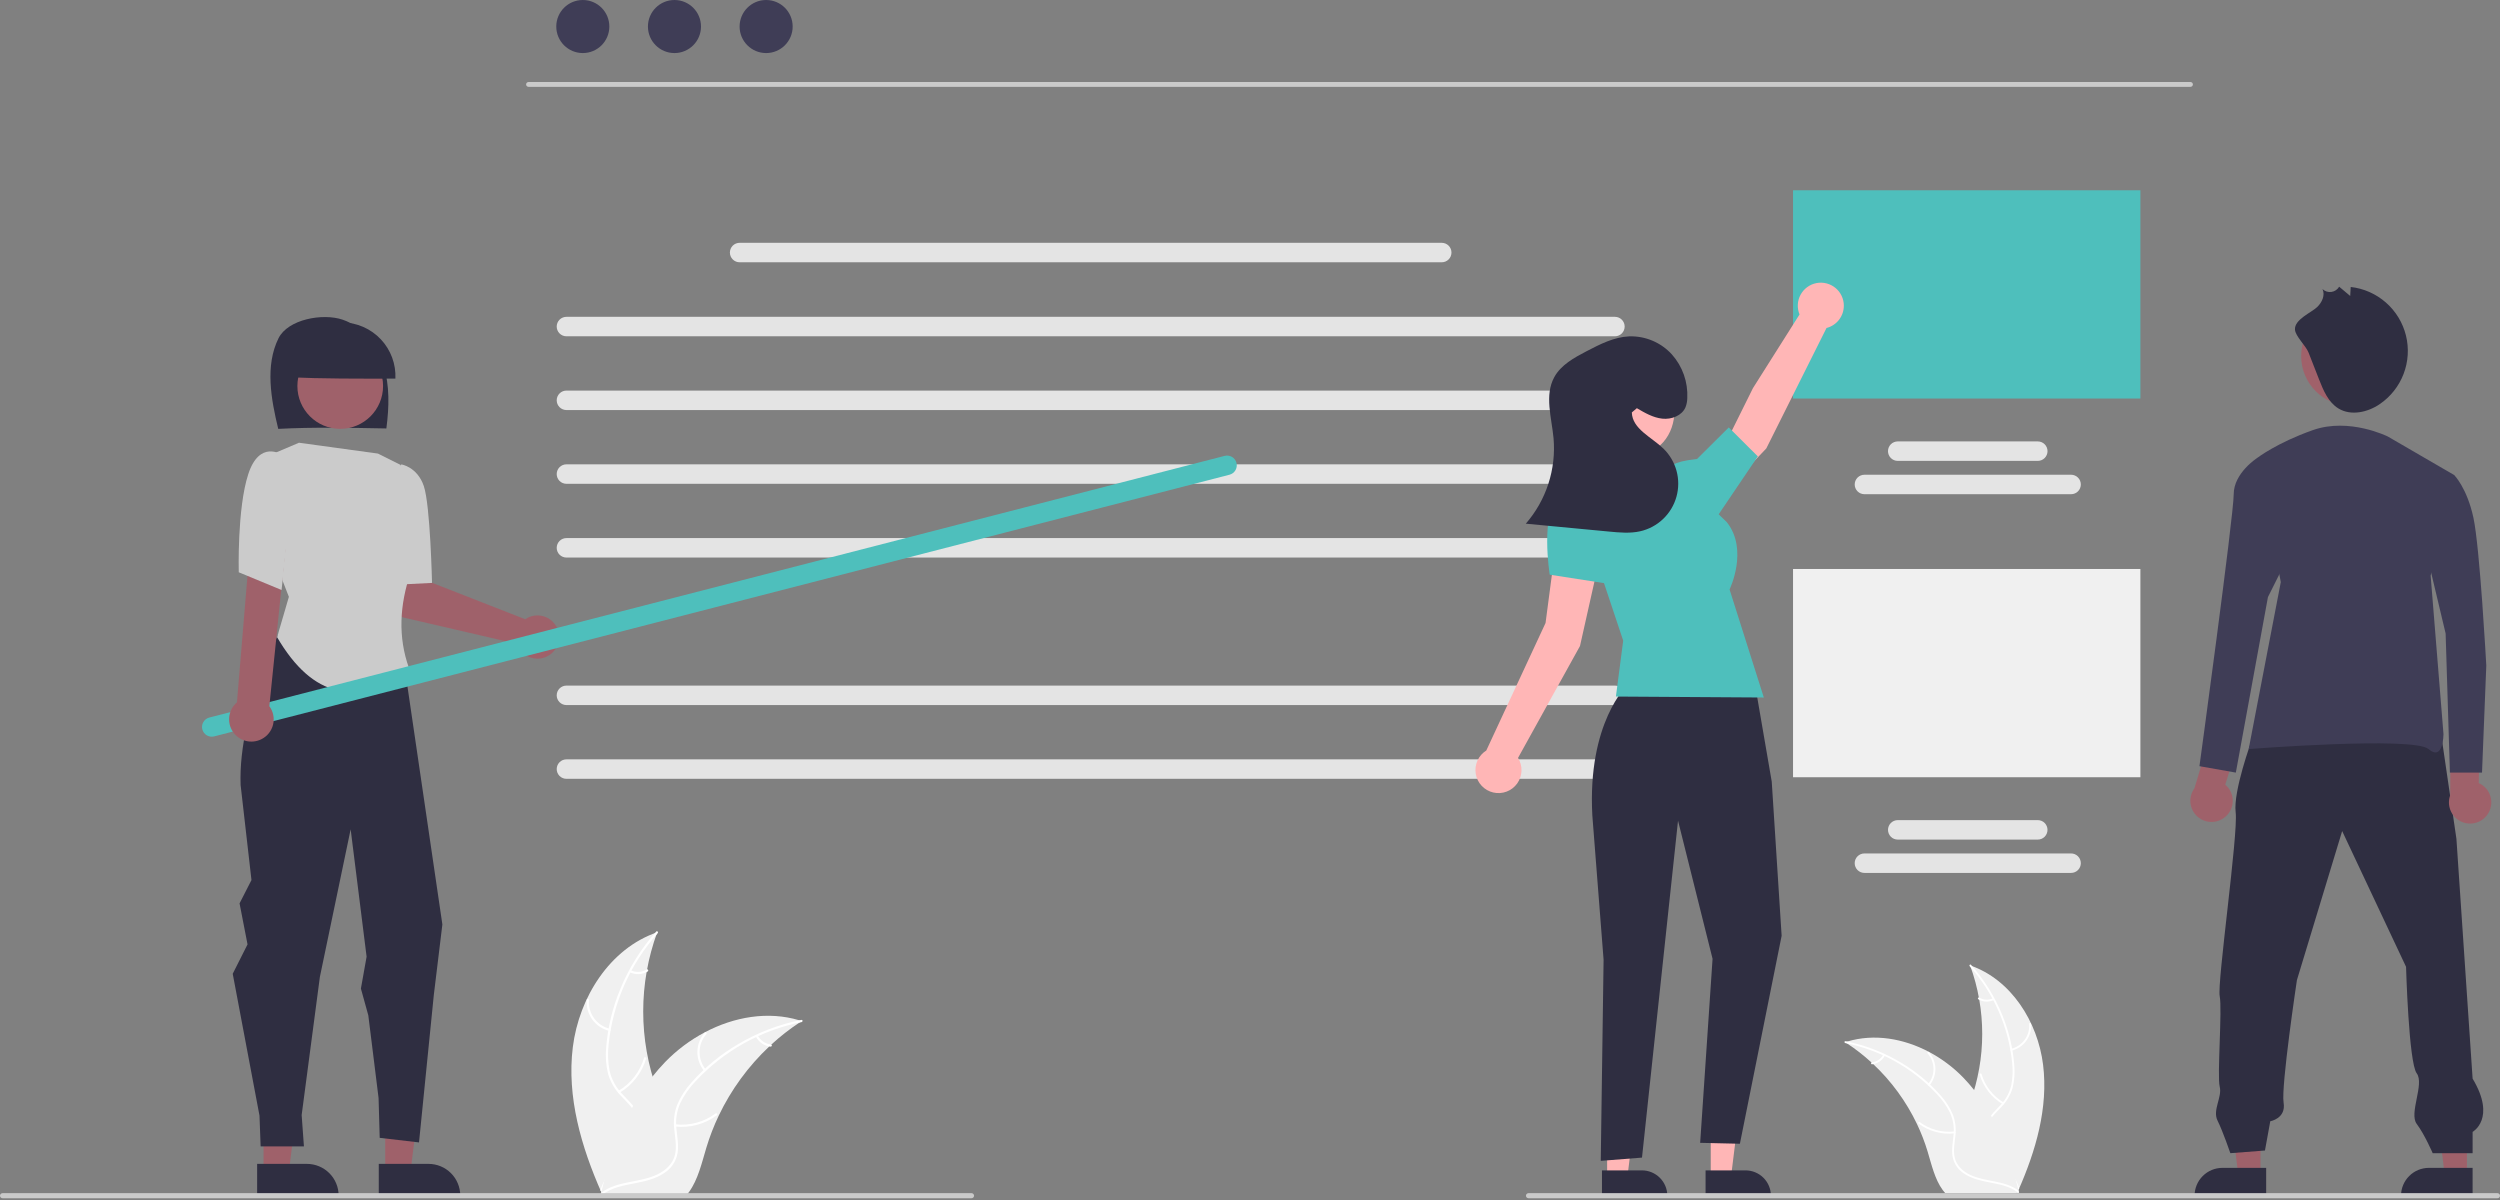
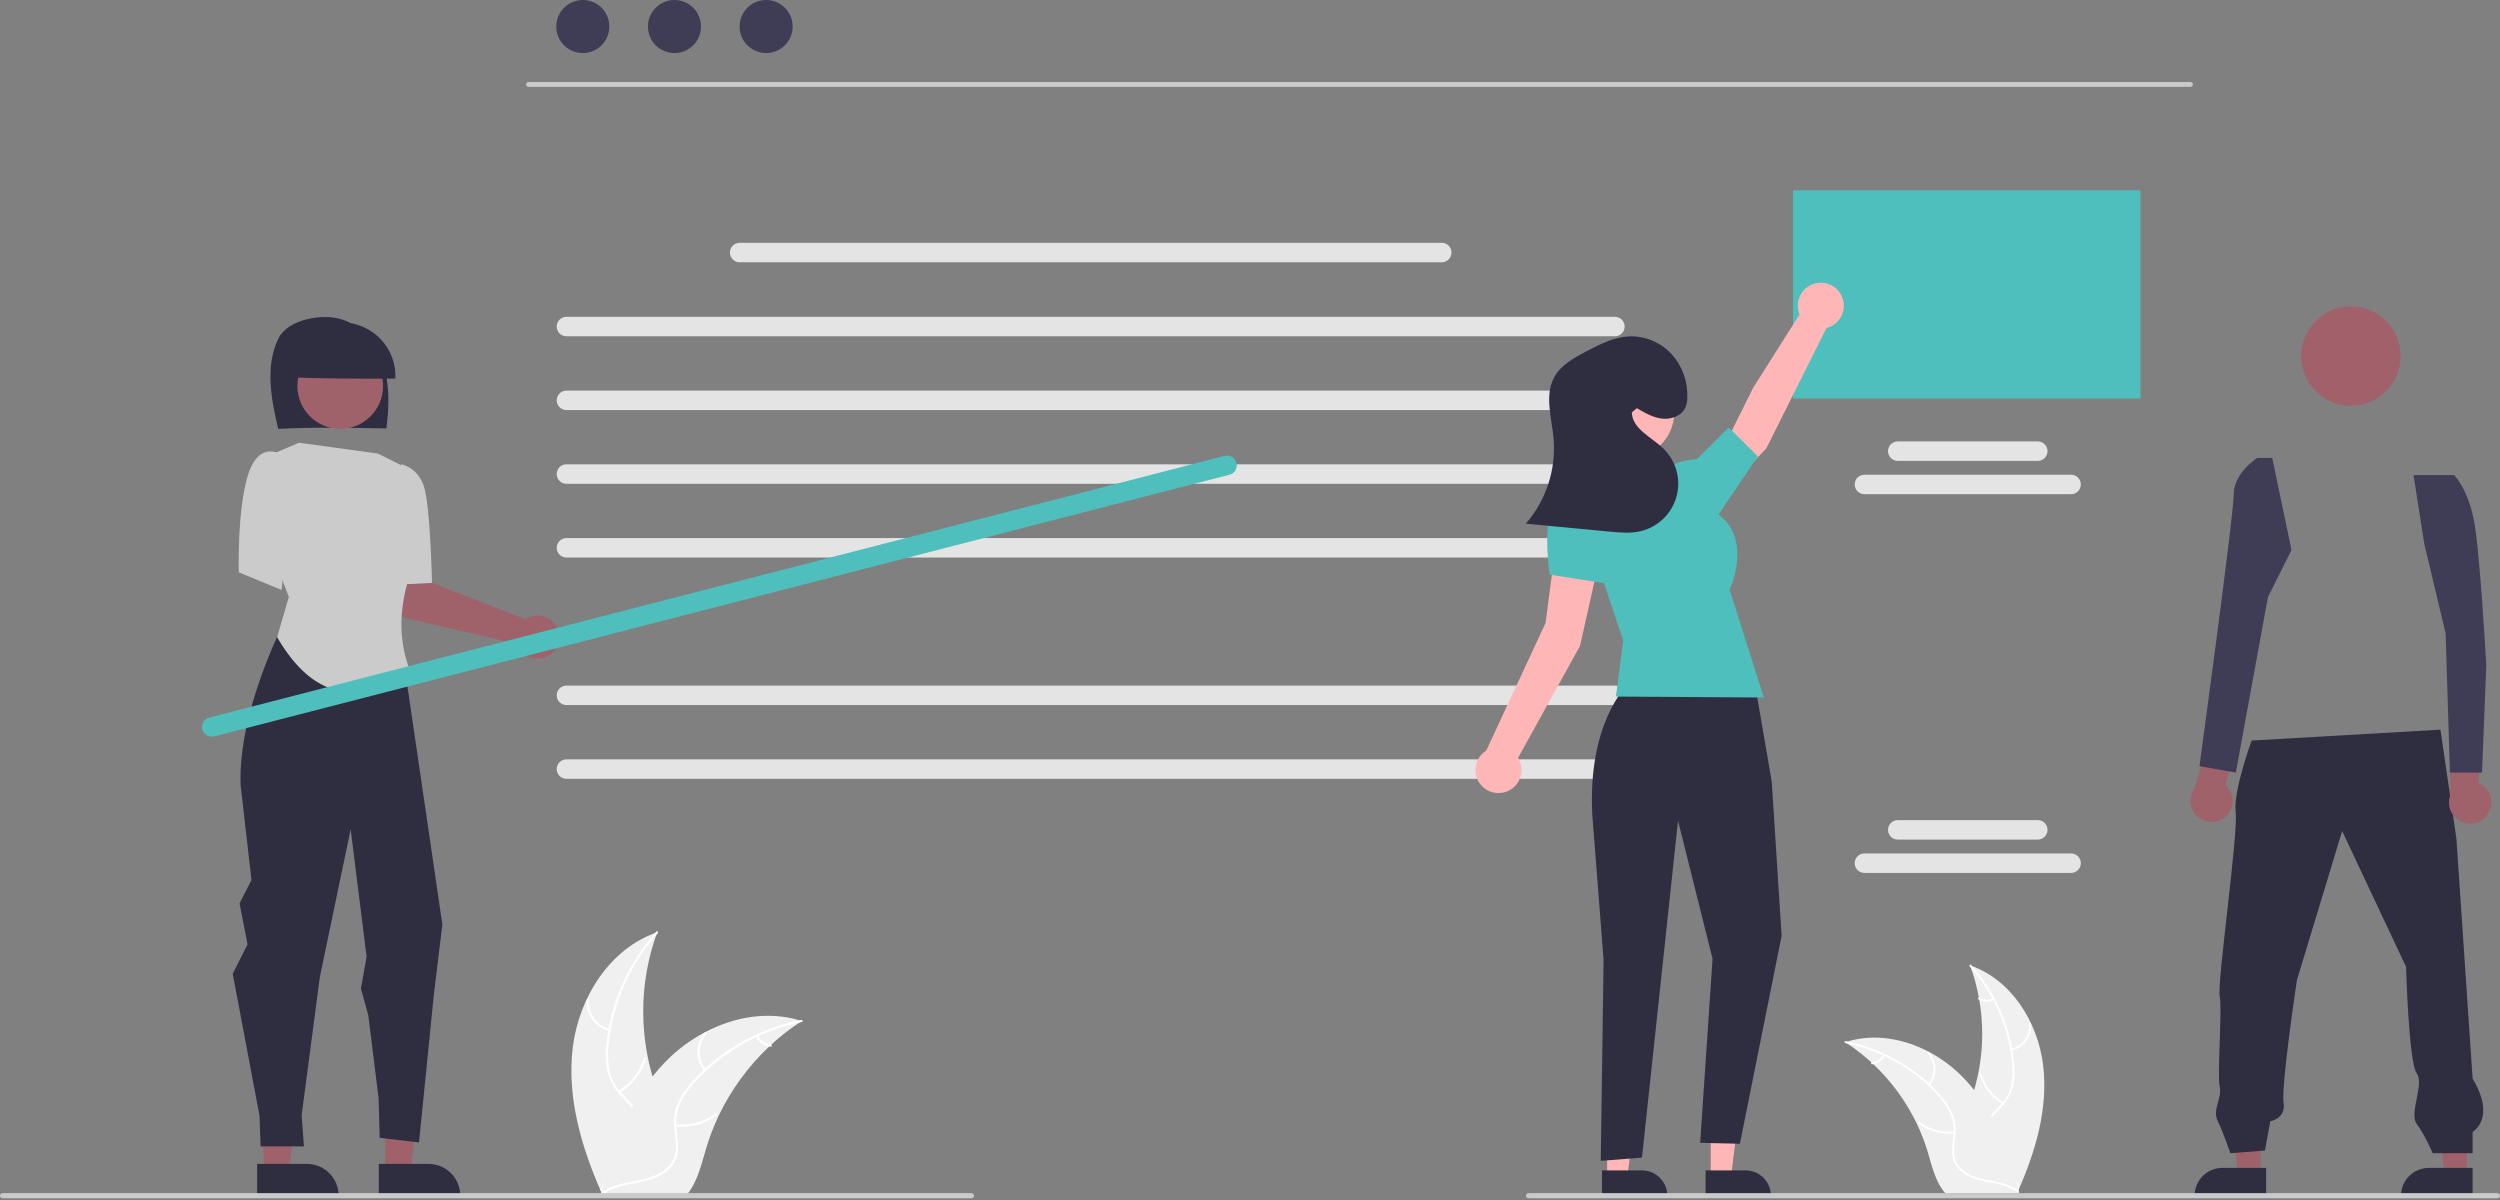
<svg xmlns="http://www.w3.org/2000/svg" width="983" height="472" viewBox="0 0 983 472" fill="none">
  <rect x="0" y="0" width="983" height="472" fill="#808080" stroke="none" />
  <g clip-path="url(#clip0_265_64)">
    <path d="M225.232 411.74C227.664 392.189 239.78 372.926 258.425 366.564C251.072 386.687 251.074 408.762 258.43 428.884C261.295 436.634 265.288 444.955 262.593 452.766C260.917 457.626 256.815 461.344 252.229 463.669C247.644 465.994 242.555 467.102 237.53 468.188L236.541 469.006C228.563 450.993 222.801 431.29 225.232 411.74Z" fill="#F0F0F0" />
    <path d="M258.61 366.934C247.752 379.1 241.003 394.378 239.322 410.598C238.899 414.083 239.027 417.614 239.702 421.059C240.469 424.394 242.115 427.463 244.468 429.947C246.616 432.307 249.087 434.473 250.624 437.314C251.389 438.78 251.836 440.391 251.935 442.042C252.033 443.693 251.782 445.345 251.197 446.892C249.84 450.784 247.166 453.957 244.442 456.968C241.419 460.312 238.225 463.737 236.94 468.17C236.784 468.707 235.96 468.434 236.115 467.898C238.351 460.185 245.838 455.805 249.408 448.858C251.074 445.617 251.774 441.854 250.212 438.432C248.846 435.44 246.3 433.205 244.105 430.834C241.773 428.445 240.062 425.521 239.121 422.318C238.272 418.918 238.008 415.398 238.34 411.91C238.962 404.044 240.817 396.325 243.837 389.035C247.238 380.697 252.04 373.002 258.035 366.283C258.406 365.867 258.979 366.521 258.61 366.934Z" fill="white" />
    <path d="M239.557 405.343C236.874 404.692 234.51 403.108 232.887 400.874C231.264 398.641 230.487 395.903 230.697 393.15C230.741 392.593 231.608 392.636 231.564 393.193C231.364 395.756 232.088 398.307 233.603 400.383C235.119 402.46 237.327 403.927 239.829 404.519C240.373 404.648 240.097 405.472 239.557 405.343Z" fill="white" />
    <path d="M243.222 428.894C248.068 426 251.645 421.387 253.24 415.973C253.398 415.436 254.222 415.709 254.065 416.245C252.394 421.876 248.662 426.669 243.612 429.669C243.131 429.955 242.743 429.178 243.222 428.894Z" fill="white" />
-     <path d="M248.043 381.52C249.029 381.988 250.115 382.204 251.205 382.149C252.295 382.093 253.354 381.768 254.287 381.203C254.765 380.911 255.152 381.688 254.678 381.978C253.644 382.598 252.474 382.956 251.27 383.02C250.066 383.084 248.865 382.852 247.771 382.344C247.664 382.305 247.576 382.226 247.525 382.124C247.473 382.023 247.463 381.905 247.495 381.796C247.531 381.687 247.61 381.597 247.712 381.545C247.815 381.493 247.934 381.484 248.043 381.52Z" fill="white" />
    <path d="M315.259 401.483C314.966 401.674 314.672 401.865 314.379 402.062C310.452 404.645 306.742 407.541 303.284 410.724C303.013 410.966 302.742 411.215 302.478 411.465C294.23 419.222 287.493 428.443 282.611 438.66C280.672 442.727 279.046 446.936 277.745 451.25C275.95 457.208 274.477 463.81 270.923 468.684C270.557 469.196 270.161 469.686 269.735 470.149H237.615C237.542 470.113 237.469 470.083 237.396 470.047L236.113 470.105C236.165 469.878 236.223 469.644 236.275 469.417C236.304 469.285 236.34 469.153 236.37 469.021C236.392 468.933 236.414 468.845 236.429 468.764C236.436 468.735 236.443 468.706 236.45 468.684C236.465 468.603 236.487 468.53 236.502 468.457C236.824 467.145 237.156 465.833 237.498 464.521C237.498 464.514 237.498 464.514 237.506 464.507C240.016 454.486 243.706 444.799 248.498 435.648C248.645 435.377 248.791 435.098 248.952 434.827C251.172 430.776 253.718 426.914 256.567 423.278C258.133 421.292 259.798 419.387 261.557 417.569C266.111 412.882 271.373 408.94 277.152 405.888C288.672 399.805 302.009 397.475 314.321 401.19C314.636 401.286 314.944 401.381 315.259 401.483Z" fill="#F0F0F0" />
    <path d="M315.187 401.891C299.192 405.068 284.605 413.203 273.498 425.142C271.061 427.67 269.038 430.566 267.503 433.724C266.107 436.848 265.573 440.289 265.957 443.69C266.251 446.868 266.92 450.084 266.437 453.278C266.165 454.909 265.551 456.464 264.637 457.842C263.722 459.219 262.526 460.388 261.127 461.271C257.701 463.561 253.655 464.484 249.668 465.249C245.24 466.098 240.628 466.91 236.933 469.676C236.485 470.011 235.992 469.296 236.439 468.962C242.867 464.15 251.483 465.16 258.515 461.763C261.797 460.178 264.621 457.595 265.434 453.923C266.145 450.711 265.458 447.394 265.132 444.179C264.709 440.867 265.104 437.503 266.281 434.378C267.65 431.153 269.558 428.183 271.924 425.598C277.156 419.692 283.285 414.646 290.085 410.644C297.82 406.034 306.287 402.78 315.12 401.025C315.667 400.917 315.73 401.783 315.187 401.891Z" fill="white" />
    <path d="M276.848 421.087C275.098 418.952 274.164 416.264 274.213 413.503C274.262 410.743 275.29 408.089 277.115 406.017C277.485 405.599 278.152 406.155 277.781 406.574C276.079 408.501 275.121 410.972 275.081 413.543C275.04 416.114 275.92 418.614 277.562 420.593C277.918 421.023 277.202 421.515 276.848 421.087Z" fill="white" />
    <path d="M265.596 442.098C271.207 442.706 276.841 441.176 281.374 437.813C281.823 437.48 282.317 438.194 281.869 438.527C277.145 442.017 271.278 443.597 265.441 442.953C264.884 442.891 265.042 442.037 265.596 442.098Z" fill="white" />
    <path d="M297.967 407.175C298.472 408.143 299.21 408.97 300.113 409.582C301.017 410.194 302.058 410.572 303.144 410.682C303.701 410.736 303.542 411.59 302.989 411.536C301.79 411.409 300.64 410.99 299.64 410.316C298.641 409.642 297.821 408.733 297.253 407.67C297.192 407.574 297.168 407.458 297.189 407.346C297.209 407.234 297.272 407.134 297.363 407.066C297.458 407.001 297.575 406.976 297.688 406.996C297.801 407.017 297.901 407.081 297.967 407.175Z" fill="white" />
    <path d="M803.34 418.653C801.238 401.752 790.763 385.099 774.644 379.599C781.001 396.995 781 416.079 774.64 433.475C772.163 440.175 768.711 447.369 771.041 454.121C772.49 458.323 776.037 461.537 780.001 463.547C783.965 465.557 788.364 466.515 792.709 467.454L793.564 468.161C800.46 452.588 805.442 435.555 803.34 418.653Z" fill="#F0F0F0" />
    <path d="M774.485 379.918C783.872 390.436 789.706 403.644 791.159 417.666C791.525 420.68 791.414 423.732 790.83 426.71C790.168 429.593 788.745 432.247 786.71 434.394C784.853 436.434 782.717 438.306 781.389 440.763C780.727 442.03 780.341 443.423 780.256 444.85C780.17 446.277 780.387 447.706 780.893 449.043C782.066 452.408 784.378 455.151 786.733 457.754C789.347 460.645 792.108 463.606 793.219 467.438C793.353 467.902 794.066 467.666 793.932 467.203C791.998 460.535 785.526 456.748 782.44 450.743C780.999 447.941 780.395 444.688 781.745 441.73C782.926 439.143 785.127 437.211 787.025 435.161C789.041 433.095 790.52 430.567 791.333 427.798C792.067 424.859 792.295 421.816 792.008 418.8C791.47 412 789.867 405.327 787.256 399.025C784.316 391.817 780.165 385.164 774.981 379.355C774.66 378.996 774.166 379.561 774.485 379.918Z" fill="white" />
    <path d="M790.956 413.124C793.276 412.561 795.32 411.191 796.723 409.26C798.126 407.329 798.797 404.962 798.616 402.582C798.578 402.101 797.828 402.138 797.867 402.62C798.039 404.836 797.414 407.041 796.103 408.836C794.793 410.631 792.884 411.899 790.721 412.411C790.251 412.523 790.489 413.235 790.956 413.124Z" fill="white" />
    <path d="M787.788 433.484C783.598 430.982 780.506 426.993 779.127 422.313C778.99 421.849 778.278 422.085 778.414 422.548C779.858 427.416 783.085 431.561 787.45 434.154C787.866 434.401 788.202 433.729 787.788 433.484Z" fill="white" />
    <path d="M783.62 392.528C782.768 392.933 781.828 393.12 780.886 393.072C779.944 393.024 779.028 392.743 778.222 392.254C777.809 392.002 777.474 392.674 777.884 392.924C778.778 393.461 779.789 393.77 780.83 393.825C781.871 393.88 782.91 393.679 783.855 393.241C783.948 393.207 784.024 393.139 784.068 393.051C784.113 392.963 784.122 392.861 784.094 392.767C784.062 392.672 783.995 392.594 783.906 392.55C783.817 392.505 783.714 392.497 783.62 392.528Z" fill="white" />
    <path d="M725.512 409.787C725.765 409.952 726.018 410.116 726.272 410.287C729.667 412.52 732.875 415.024 735.864 417.776C736.098 417.985 736.333 418.2 736.561 418.416C743.691 425.122 749.515 433.094 753.736 441.926C755.412 445.442 756.818 449.081 757.943 452.81C759.495 457.961 760.768 463.669 763.841 467.882C764.156 468.325 764.499 468.749 764.867 469.149H792.635C792.698 469.118 792.762 469.092 792.825 469.061L793.934 469.111C793.889 468.915 793.839 468.712 793.794 468.516C793.769 468.402 793.737 468.288 793.712 468.174C793.693 468.098 793.674 468.022 793.661 467.952C793.655 467.927 793.649 467.901 793.642 467.882C793.63 467.813 793.611 467.749 793.598 467.686C793.319 466.552 793.032 465.418 792.736 464.284C792.736 464.277 792.736 464.277 792.73 464.271C790.56 455.608 787.37 447.234 783.227 439.322C783.1 439.088 782.974 438.847 782.834 438.613C780.916 435.111 778.714 431.772 776.252 428.628C774.898 426.911 773.458 425.264 771.937 423.693C768.001 419.641 763.451 416.233 758.456 413.594C748.496 408.336 736.966 406.321 726.323 409.533C726.05 409.616 725.784 409.698 725.512 409.787Z" fill="#F0F0F0" />
    <path d="M725.574 410.139C739.401 412.886 752.012 419.919 761.614 430.24C763.721 432.425 765.47 434.929 766.797 437.659C768.004 440.36 768.465 443.335 768.133 446.275C767.879 449.022 767.301 451.803 767.719 454.564C767.954 455.974 768.484 457.319 769.275 458.509C770.066 459.7 771.1 460.71 772.309 461.474C775.271 463.454 778.768 464.252 782.216 464.913C786.043 465.647 790.03 466.349 793.225 468.74C793.612 469.029 794.039 468.412 793.652 468.123C788.095 463.963 780.647 464.836 774.567 461.9C771.73 460.529 769.288 458.296 768.585 455.121C767.971 452.345 768.565 449.477 768.846 446.698C769.212 443.835 768.871 440.926 767.853 438.225C766.67 435.436 765.02 432.869 762.975 430.634C758.452 425.529 753.153 421.166 747.275 417.706C740.587 413.721 733.267 410.908 725.631 409.391C725.159 409.297 725.104 410.046 725.574 410.139Z" fill="white" />
    <path d="M758.718 426.735C760.231 424.889 761.039 422.565 760.997 420.178C760.954 417.792 760.065 415.498 758.488 413.706C758.167 413.345 757.591 413.826 757.911 414.188C759.383 415.853 760.212 417.99 760.246 420.212C760.281 422.435 759.52 424.597 758.101 426.307C757.793 426.679 758.412 427.105 758.718 426.735Z" fill="white" />
    <path d="M768.446 444.899C763.595 445.424 758.724 444.101 754.805 441.194C754.417 440.906 753.99 441.524 754.377 441.812C758.461 444.829 763.533 446.195 768.58 445.637C769.061 445.584 768.924 444.846 768.446 444.899Z" fill="white" />
    <path d="M740.46 414.708C740.023 415.544 739.386 416.259 738.604 416.788C737.823 417.317 736.923 417.644 735.985 417.739C735.503 417.786 735.64 418.525 736.119 418.478C737.155 418.368 738.149 418.005 739.013 417.423C739.877 416.84 740.586 416.055 741.077 415.135C741.13 415.052 741.15 414.952 741.132 414.855C741.115 414.758 741.061 414.672 740.982 414.613C740.9 414.557 740.799 414.535 740.701 414.553C740.603 414.571 740.517 414.626 740.46 414.708Z" fill="white" />
    <path d="M861.299 34.145H207.812C207.56 34.145 207.319 34.045 207.141 33.867C206.963 33.689 206.863 33.448 206.863 33.196C206.863 32.944 206.963 32.703 207.141 32.525C207.319 32.347 207.56 32.248 207.812 32.248H861.299C861.551 32.248 861.792 32.347 861.97 32.525C862.148 32.703 862.248 32.944 862.248 33.196C862.248 33.448 862.148 33.689 861.97 33.867C861.792 34.045 861.551 34.145 861.299 34.145Z" fill="#CACACA" />
    <path d="M229.16 20.866C234.922 20.866 239.593 16.195 239.593 10.433C239.593 4.671 234.922 0 229.16 0C223.398 0 218.727 4.671 218.727 10.433C218.727 16.195 223.398 20.866 229.16 20.866Z" fill="#3F3D56" />
    <path d="M265.201 20.866C270.963 20.866 275.634 16.195 275.634 10.433C275.634 4.671 270.963 0 265.201 0C259.439 0 254.768 4.671 254.768 10.433C254.768 16.195 259.439 20.866 265.201 20.866Z" fill="#3F3D56" />
    <path d="M301.243 20.866C307.005 20.866 311.676 16.195 311.676 10.433C311.676 4.671 307.005 0 301.243 0C295.481 0 290.81 4.671 290.81 10.433C290.81 16.195 295.481 20.866 301.243 20.866Z" fill="#3F3D56" />
    <path d="M841.602 74.816H705.024V156.703H841.602V74.816Z" fill="#4EBFBC" />
    <path d="M814.355 194.322H733.091C732.077 194.32 731.105 193.916 730.388 193.199C729.672 192.481 729.27 191.508 729.27 190.494C729.27 189.48 729.672 188.508 730.388 187.79C731.105 187.072 732.077 186.668 733.091 186.667H814.355C815.37 186.667 816.343 187.07 817.061 187.788C817.779 188.506 818.182 189.479 818.182 190.494C818.182 191.51 817.779 192.483 817.061 193.201C816.343 193.919 815.37 194.322 814.355 194.322Z" fill="#E4E4E4" />
    <path d="M801.252 181.22H746.193C745.69 181.221 745.192 181.122 744.727 180.93C744.261 180.738 743.839 180.456 743.483 180.101C743.127 179.745 742.844 179.323 742.651 178.858C742.459 178.394 742.359 177.895 742.359 177.392C742.359 176.889 742.459 176.391 742.651 175.926C742.844 175.461 743.127 175.039 743.483 174.683C743.839 174.328 744.261 174.046 744.727 173.854C745.192 173.662 745.69 173.564 746.193 173.564H801.252C801.755 173.564 802.254 173.662 802.719 173.854C803.184 174.046 803.607 174.328 803.963 174.683C804.319 175.039 804.601 175.461 804.794 175.926C804.987 176.391 805.086 176.889 805.086 177.392C805.086 177.895 804.987 178.394 804.794 178.858C804.601 179.323 804.319 179.745 803.963 180.101C803.607 180.456 803.184 180.738 802.719 180.93C802.254 181.122 801.755 181.221 801.252 181.22Z" fill="#E4E4E4" />
-     <path d="M841.602 223.724H705.024V305.611H841.602V223.724Z" fill="#F0F0F0" />
    <path d="M814.354 343.23H733.09C732.075 343.23 731.102 342.827 730.384 342.109C729.666 341.391 729.263 340.417 729.263 339.402C729.263 338.387 729.666 337.414 730.384 336.696C731.102 335.978 732.075 335.575 733.09 335.575H814.354C815.369 335.575 816.343 335.978 817.06 336.696C817.778 337.414 818.182 338.387 818.182 339.402C818.182 340.417 817.778 341.391 817.06 342.109C816.343 342.827 815.369 343.23 814.354 343.23Z" fill="#E4E4E4" />
    <path d="M801.252 330.127H746.193C745.178 330.127 744.204 329.724 743.486 329.006C742.769 328.289 742.365 327.315 742.365 326.3C742.365 325.285 742.769 324.311 743.486 323.593C744.204 322.875 745.178 322.472 746.193 322.472H801.252C802.267 322.472 803.241 322.875 803.958 323.593C804.676 324.311 805.08 325.285 805.08 326.3C805.08 327.315 804.676 328.289 803.958 329.006C803.241 329.724 802.267 330.127 801.252 330.127Z" fill="#E4E4E4" />
    <path d="M634.989 132.23H222.725C221.71 132.23 220.736 131.827 220.019 131.109C219.301 130.391 218.897 129.417 218.897 128.402C218.897 127.387 219.301 126.414 220.019 125.696C220.736 124.978 221.71 124.575 222.725 124.575H634.989C636.004 124.575 636.977 124.978 637.695 125.696C638.413 126.414 638.816 127.387 638.816 128.402C638.816 129.417 638.413 130.391 637.695 131.109C636.977 131.827 636.004 132.23 634.989 132.23Z" fill="#E4E4E4" />
    <path d="M634.989 161.23H222.725C221.71 161.23 220.736 160.827 220.019 160.109C219.301 159.391 218.897 158.417 218.897 157.402C218.897 156.387 219.301 155.414 220.019 154.696C220.736 153.978 221.71 153.575 222.725 153.575H634.989C636.004 153.575 636.977 153.978 637.695 154.696C638.413 155.414 638.816 156.387 638.816 157.402C638.816 158.417 638.413 159.391 637.695 160.109C636.977 160.827 636.004 161.23 634.989 161.23Z" fill="#E4E4E4" />
    <path d="M634.989 190.23H222.725C221.71 190.23 220.736 189.827 220.019 189.109C219.301 188.391 218.897 187.417 218.897 186.402C218.897 185.387 219.301 184.414 220.019 183.696C220.736 182.978 221.71 182.575 222.725 182.575H634.989C636.004 182.575 636.977 182.978 637.695 183.696C638.413 184.414 638.816 185.387 638.816 186.402C638.816 187.417 638.413 188.391 637.695 189.109C636.977 189.827 636.004 190.23 634.989 190.23Z" fill="#E4E4E4" />
    <path d="M634.989 219.23H222.725C221.71 219.23 220.736 218.827 220.019 218.109C219.301 217.391 218.897 216.417 218.897 215.402C218.897 214.387 219.301 213.414 220.019 212.696C220.736 211.978 221.71 211.575 222.725 211.575H634.989C636.004 211.575 636.977 211.978 637.695 212.696C638.413 213.414 638.816 214.387 638.816 215.402C638.816 216.417 638.413 217.391 637.695 218.109C636.977 218.827 636.004 219.23 634.989 219.23Z" fill="#E4E4E4" />
    <path d="M634.989 277.23H222.725C221.71 277.23 220.736 276.827 220.019 276.109C219.301 275.391 218.897 274.417 218.897 273.402C218.897 272.387 219.301 271.414 220.019 270.696C220.736 269.978 221.71 269.575 222.725 269.575H634.989C636.004 269.575 636.977 269.978 637.695 270.696C638.413 271.414 638.816 272.387 638.816 273.402C638.816 274.417 638.413 275.391 637.695 276.109C636.977 276.827 636.004 277.23 634.989 277.23Z" fill="#E4E4E4" />
    <path d="M634.989 306.23H222.725C221.71 306.23 220.736 305.827 220.019 305.109C219.301 304.391 218.897 303.417 218.897 302.402C218.897 301.387 219.301 300.414 220.019 299.696C220.736 298.978 221.71 298.575 222.725 298.575H634.989C636.004 298.575 636.977 298.978 637.695 299.696C638.413 300.414 638.816 301.387 638.816 302.402C638.816 303.417 638.413 304.391 637.695 305.109C636.977 305.827 636.004 306.23 634.989 306.23Z" fill="#E4E4E4" />
    <path d="M566.886 103.128H290.827C290.324 103.129 289.825 103.03 289.36 102.838C288.895 102.646 288.473 102.364 288.116 102.009C287.76 101.653 287.478 101.231 287.285 100.766C287.092 100.301 286.993 99.803 286.993 99.3C286.993 98.797 287.092 98.299 287.285 97.834C287.478 97.369 287.76 96.947 288.116 96.591C288.473 96.236 288.895 95.954 289.36 95.762C289.825 95.57 290.324 95.472 290.827 95.472H566.886C567.389 95.472 567.888 95.57 568.353 95.762C568.818 95.954 569.24 96.236 569.596 96.591C569.953 96.947 570.235 97.369 570.428 97.834C570.621 98.299 570.72 98.797 570.72 99.3C570.72 99.803 570.621 100.301 570.428 100.766C570.235 101.231 569.953 101.653 569.596 102.009C569.24 102.364 568.818 102.646 568.353 102.838C567.888 103.03 567.389 103.129 566.886 103.128Z" fill="#E4E4E4" />
    <path d="M672.663 462.791H680.633L684.425 432.047L672.662 432.048L672.663 462.791Z" fill="#FFB6B6" />
    <path d="M670.63 460.189L686.327 460.188C688.98 460.188 691.524 461.242 693.4 463.118C695.276 464.994 696.33 467.538 696.33 470.191V470.516L670.63 470.517L670.63 460.189Z" fill="#2F2E41" />
    <path d="M631.925 462.791H639.895L643.687 432.047L631.923 432.048L631.925 462.791Z" fill="#FFB6B6" />
    <path d="M629.892 460.189L645.588 460.188C648.241 460.188 650.786 461.242 652.662 463.118C654.538 464.994 655.592 467.538 655.592 470.191V470.516L629.892 470.517L629.892 460.189Z" fill="#2F2E41" />
    <path d="M724.998 120.202C724.999 118.865 724.703 117.543 724.132 116.334C723.561 115.124 722.729 114.056 721.695 113.206C720.662 112.356 719.453 111.746 718.156 111.42C716.859 111.093 715.505 111.058 714.193 111.317C712.88 111.576 711.642 112.122 710.566 112.917C709.49 113.712 708.603 114.736 707.97 115.914C707.337 117.093 706.973 118.397 706.904 119.733C706.836 121.069 707.064 122.404 707.573 123.641L689.256 152.621L677.854 175.6L687.263 183.952L694.504 176.33L718.187 128.964C720.134 128.467 721.861 127.337 723.094 125.75C724.327 124.164 724.997 122.212 724.998 120.202Z" fill="#FFB6B6" />
    <path d="M629.942 215.258L611.988 212.476L607.711 244.957L584.408 295.102C582.888 296.049 581.683 297.426 580.946 299.058C580.208 300.69 579.971 302.504 580.264 304.271C580.557 306.038 581.367 307.678 582.592 308.984C583.817 310.291 585.402 311.204 587.147 311.61C588.891 312.016 590.717 311.896 592.393 311.264C594.069 310.633 595.52 309.519 596.563 308.063C597.605 306.607 598.193 304.874 598.252 303.084C598.31 301.294 597.837 299.527 596.891 298.006L621.255 254.011L629.942 215.258Z" fill="#FFB6B6" />
    <path d="M639.891 269.369C639.891 269.369 624.102 283.969 626.109 320.679L630.532 377.391L629.416 456.445L645.633 455.171L659.801 322.686L673.38 377.004L668.505 449.362L684.126 449.724L700.539 367.951L696.649 307.336L690.114 269.369H639.891Z" fill="#2F2E41" />
    <path d="M656.783 183.874L619.062 194.436L638.242 251.901L635.375 273.885L693.536 274.262L680.066 231.771C680.066 231.771 687.625 216.227 678.994 205.331L656.783 183.874Z" fill="#4EBFBC" />
    <path d="M652.257 192.927L656.783 183.874C656.783 183.874 656.637 181.599 667.272 180.474L679.75 168.071L691.172 179.455L671.872 208.016L652.257 192.927Z" fill="#4EBFBC" />
    <path d="M634.151 201.98C634.151 201.98 620.571 186.892 613.027 194.436C605.483 201.98 609.351 225.969 609.351 225.969L632.848 229.615L634.151 201.98Z" fill="#4EBFBC" />
    <path d="M641.038 143.982C664.164 144.086 664.162 179.248 641.037 179.349C617.912 179.245 617.914 144.083 641.038 143.982Z" fill="#FFB6B6" />
    <path d="M643.613 160.497C646.739 162.337 649.987 164.22 653.593 164.615C657.2 165.01 661.282 163.492 662.729 160.165C663.182 159.013 663.422 157.788 663.438 156.549C663.755 150.231 661.569 144.043 657.353 139.326C655.238 137.014 652.648 135.185 649.762 133.965C646.875 132.744 643.759 132.161 640.627 132.253C634.651 132.513 629.129 135.342 623.827 138.109C618.951 140.654 613.802 143.458 611.153 148.278C607.227 155.42 610.089 164.165 610.851 172.28C611.386 178.33 610.697 184.427 608.824 190.205C606.951 195.983 603.933 201.325 599.95 205.911L632.854 209.029C636.858 209.409 640.942 209.784 644.867 208.907C648.254 208.15 651.372 206.491 653.89 204.104C656.409 201.717 658.233 198.692 659.17 195.35C660.107 192.009 660.121 188.477 659.21 185.128C658.3 181.78 656.499 178.741 653.999 176.334C649.328 171.838 641.817 168.655 641.633 162.174" fill="#2F2E41" />
    <path d="M888.827 462.055H880.097L875.944 428.383H888.828L888.827 462.055Z" fill="#9F616A" />
    <path d="M891.054 470.517L862.905 470.516V470.16C862.905 467.254 864.06 464.468 866.114 462.413C868.169 460.359 870.956 459.204 873.861 459.204L891.054 459.205L891.054 470.517Z" fill="#2F2E41" />
    <path d="M970.002 462.055H961.272L957.119 428.383H970.003L970.002 462.055Z" fill="#9F616A" />
    <path d="M972.228 470.517L944.08 470.516V470.16C944.08 467.254 945.235 464.468 947.289 462.413C949.344 460.359 952.13 459.204 955.036 459.204L972.229 459.205L972.228 470.517Z" fill="#2F2E41" />
    <path d="M885.348 291.179C885.348 291.179 878.02 311.067 879.067 319.442C880.114 327.816 871.74 386.436 872.786 391.67C873.833 396.904 871.74 423.073 872.786 427.261C873.833 431.448 869.849 436.449 871.942 440.636C874.036 444.823 876.974 453.43 876.974 453.43L890.582 452.383L892.675 440.869C892.675 440.869 898.956 439.822 897.909 433.541C896.863 427.261 903.143 385.389 903.143 385.389L920.939 326.769L946.061 380.155C946.061 380.155 947.108 417.839 950.249 422.027C953.389 426.214 947.108 437.728 950.249 441.915C953.389 446.103 956.529 453.43 956.529 453.43H972.231V445.056C972.231 445.056 981.652 439.822 972.231 424.12L965.865 329.824L959.584 286.906L885.348 291.179Z" fill="#2F2E41" />
    <path d="M924.37 159.556C935.168 159.556 943.921 150.802 943.921 140.004C943.921 129.206 935.168 120.453 924.37 120.453C913.572 120.453 904.818 129.206 904.818 140.004C904.818 150.802 913.572 159.556 924.37 159.556Z" fill="#A0616A" />
-     <path d="M907.732 138.655C909.111 142.18 910.491 145.705 911.871 149.23C913.567 153.563 915.509 158.199 919.485 160.617C924.393 163.603 930.948 162.147 935.696 158.913C939.967 156.004 943.245 151.858 945.091 147.031C946.936 142.205 947.26 136.929 946.02 131.913C944.779 126.896 942.034 122.38 938.151 118.97C934.269 115.56 929.436 113.419 924.302 112.836L924.105 116.375L919.762 112.735C919.441 113.286 918.999 113.757 918.47 114.113C917.94 114.469 917.337 114.7 916.705 114.79C916.074 114.879 915.43 114.824 914.823 114.629C914.216 114.434 913.66 114.104 913.199 113.663C914.34 116.028 913.023 118.912 911.122 120.724C908.786 122.949 902.104 125.624 902.381 129.602C902.566 132.257 906.655 135.904 907.732 138.655Z" fill="#2F2E41" />
    <path d="M978.188 320.1C978.862 319.094 979.307 317.954 979.492 316.758C979.678 315.562 979.598 314.34 979.26 313.177C978.922 312.015 978.333 310.942 977.535 310.032C976.737 309.122 975.749 308.398 974.641 307.911L975.032 288.998L963.596 285.957L963.419 312.675C962.725 314.59 962.757 316.694 963.51 318.588C964.264 320.481 965.685 322.032 967.506 322.947C969.326 323.863 971.419 324.078 973.388 323.553C975.357 323.029 977.065 321.8 978.188 320.1Z" fill="#9F616A" />
-     <path d="M938.894 171.639C938.894 171.639 923.743 164.064 909.434 169.114C895.125 174.164 887.549 180.056 887.549 180.056L896.808 228.875L884.183 294.528C884.183 294.528 948.994 289.478 954.886 294.528C960.778 299.579 960.778 288.636 960.778 288.636L955.728 226.35L964.987 186.79L938.894 171.639Z" fill="#3F3D56" />
    <path d="M874.948 321.22C875.877 320.444 876.624 319.474 877.138 318.378C877.651 317.282 877.918 316.087 877.92 314.877C877.922 313.667 877.658 312.471 877.147 311.373C876.637 310.276 875.892 309.304 874.965 308.526L880.65 290.482L870.528 284.353L862.857 309.947C861.653 311.59 861.094 313.619 861.285 315.647C861.476 317.676 862.405 319.564 863.895 320.954C865.386 322.343 867.334 323.138 869.371 323.187C871.408 323.236 873.392 322.536 874.948 321.22Z" fill="#9F616A" />
    <path d="M893.441 180.056H887.549C887.549 180.056 878.291 185.948 878.291 194.365C878.291 202.782 864.823 301.262 864.823 301.262L879.132 303.787L891.758 234.767L901.017 216.25L893.441 180.056Z" fill="#3F3D56" />
    <path d="M948.994 186.79H964.987C964.987 186.79 970.037 191.84 972.562 203.624C975.087 215.408 977.612 261.702 977.612 261.702L975.929 303.787H963.303L961.62 249.076L953.203 213.724L948.994 186.79Z" fill="#3F3D56" />
    <path d="M207.682 242.803C207.278 242.999 206.89 243.226 206.522 243.483L169.081 228.847L167.597 219.194L152.736 219.53L153.703 236.873C153.781 238.275 154.312 239.613 155.215 240.687C156.118 241.761 157.345 242.513 158.712 242.83L203.265 253.165C203.809 254.805 204.839 256.241 206.219 257.281C207.599 258.321 209.263 258.916 210.99 258.987C212.716 259.059 214.423 258.603 215.884 257.68C217.345 256.757 218.491 255.412 219.168 253.822C219.846 252.233 220.023 250.474 219.677 248.781C219.331 247.089 218.478 245.541 217.231 244.345C215.984 243.149 214.403 242.361 212.697 242.085C210.991 241.81 209.242 242.06 207.682 242.803Z" fill="#9F616A" />
    <path d="M151.465 460.884L161.403 460.883L166.13 422.552H151.463L151.465 460.884Z" fill="#9F616A" />
    <path d="M148.93 457.639L168.501 457.638C171.809 457.639 174.982 458.953 177.321 461.292C179.66 463.631 180.974 466.803 180.974 470.111V470.516L148.93 470.517L148.93 457.639Z" fill="#2F2E41" />
    <path d="M103.639 460.884L113.577 460.883L118.305 422.552H103.638L103.639 460.884Z" fill="#9F616A" />
    <path d="M101.104 457.639L120.676 457.638C123.984 457.639 127.157 458.953 129.496 461.292C131.835 463.631 133.149 466.803 133.149 470.111V470.516L101.105 470.517L101.104 457.639Z" fill="#2F2E41" />
    <path d="M109.402 168.634C106.572 156.948 104.174 143.768 109.511 133.005C113.215 125.537 126.916 123.022 134.769 125.712C142.623 128.403 148.301 135.702 150.799 143.66C153.296 151.619 153.006 160.194 151.917 168.468C137.473 168.19 123.029 167.913 109.402 168.634Z" fill="#2F2E41" />
    <path d="M133.777 168.631C143.079 168.631 150.62 161.09 150.62 151.787C150.62 142.485 143.079 134.944 133.777 134.944C124.475 134.944 116.934 142.485 116.934 151.787C116.934 161.09 124.475 168.631 133.777 168.631Z" fill="#9F616A" />
    <path d="M113.185 148.318C113.132 145.483 113.649 142.666 114.705 140.035C115.762 137.404 117.336 135.012 119.335 133.001C121.335 130.991 123.717 129.402 126.343 128.331C128.968 127.259 131.781 126.726 134.616 126.764C137.451 126.801 140.25 127.408 142.846 128.548C145.442 129.689 147.782 131.339 149.728 133.402C151.673 135.464 153.184 137.897 154.171 140.555C155.158 143.213 155.6 146.043 155.472 148.875C141.055 148.906 126.638 148.936 113.185 148.318Z" fill="#2F2E41" />
    <path d="M119.798 230.771L112.754 242.512C112.754 242.512 93.463 278.694 94.61 308.685L98.879 346.041L94.194 355.208L97.33 371.336L91.506 382.89L102.034 438.668L102.482 450.765H119.507L118.611 438.444L125.779 384.105L137.876 326.086L144.148 376.17L141.908 388.714L144.82 399.243L148.852 431.724L149.3 447.405L164.757 449.197L170.581 391.178L173.941 363.496L155.934 240.756L119.798 230.771Z" fill="#2F2E41" />
    <path d="M117.564 174.083L107.076 178.538L101.187 202.914L113.588 234.674L108.952 250.543C122.986 274.549 140.356 278.037 160.797 262.642C156.471 250.496 157.096 238.007 161.407 225.262C161.407 225.262 172.16 215.249 164.648 202.232L157.483 182.784L148.612 178.348L117.564 174.083Z" fill="#CBCBCB" />
    <path d="M155.417 187.023L157.798 182.602C157.798 182.602 164.076 183.546 166.64 191.105C169.205 198.663 169.871 229.196 169.871 229.196L156.437 229.877L155.417 187.023Z" fill="#CBCBCB" />
    <path d="M483.421 186.666L84.202 289.552C83.221 289.801 82.181 289.651 81.309 289.134C80.438 288.618 79.807 287.778 79.555 286.797C79.302 285.816 79.448 284.776 79.961 283.903C80.474 283.029 81.312 282.395 82.292 282.139L481.511 179.253C481.998 179.126 482.506 179.096 483.005 179.165C483.503 179.235 483.984 179.402 484.418 179.657C484.852 179.912 485.231 180.251 485.534 180.653C485.837 181.055 486.058 181.513 486.184 182.001C486.31 182.489 486.338 182.996 486.267 183.495C486.196 183.994 486.027 184.473 485.771 184.907C485.514 185.34 485.174 185.719 484.771 186.02C484.368 186.322 483.909 186.541 483.421 186.666Z" fill="#4EBFBC" />
-     <path d="M102.789 290.656C103.928 290.088 104.93 289.278 105.723 288.282C106.515 287.286 107.08 286.128 107.377 284.89C107.674 283.652 107.696 282.364 107.441 281.117C107.186 279.87 106.661 278.693 105.903 277.671L112.414 214.006H98.342L93.167 276.172C91.534 277.56 90.467 279.499 90.168 281.621C89.869 283.743 90.359 285.902 91.544 287.687C92.731 289.473 94.53 290.761 96.603 291.308C98.675 291.855 100.876 291.623 102.789 290.656Z" fill="#9F616A" />
    <path d="M115.647 185.738L110.716 178.766C110.716 178.766 102.043 172.886 97.622 186.418C93.2 199.95 93.88 225.02 93.88 225.02L110.716 231.992L115.647 185.738Z" fill="#CBCBCB" />
    <path d="M382 471.149H1C0.735 471.149 0.48 471.044 0.293 470.857C0.105 470.669 0 470.415 0 470.149C0 469.884 0.105 469.63 0.293 469.442C0.48 469.255 0.735 469.149 1 469.149H382C382.265 469.149 382.52 469.255 382.707 469.442C382.895 469.63 383 469.884 383 470.149C383 470.415 382.895 470.669 382.707 470.857C382.52 471.044 382.265 471.149 382 471.149Z" fill="#CACACA" />
    <path d="M982 471.149H601C600.735 471.149 600.48 471.044 600.293 470.857C600.105 470.669 600 470.415 600 470.149C600 469.884 600.105 469.63 600.293 469.442C600.48 469.255 600.735 469.149 601 469.149H982C982.265 469.149 982.52 469.255 982.707 469.442C982.895 469.63 983 469.884 983 470.149C983 470.415 982.895 470.669 982.707 470.857C982.52 471.044 982.265 471.149 982 471.149Z" fill="#CACACA" />
  </g>
  <defs>
    <clipPath id="clip0_265_64">
      <rect width="983" height="471.149" fill="white" />
    </clipPath>
  </defs>
</svg>